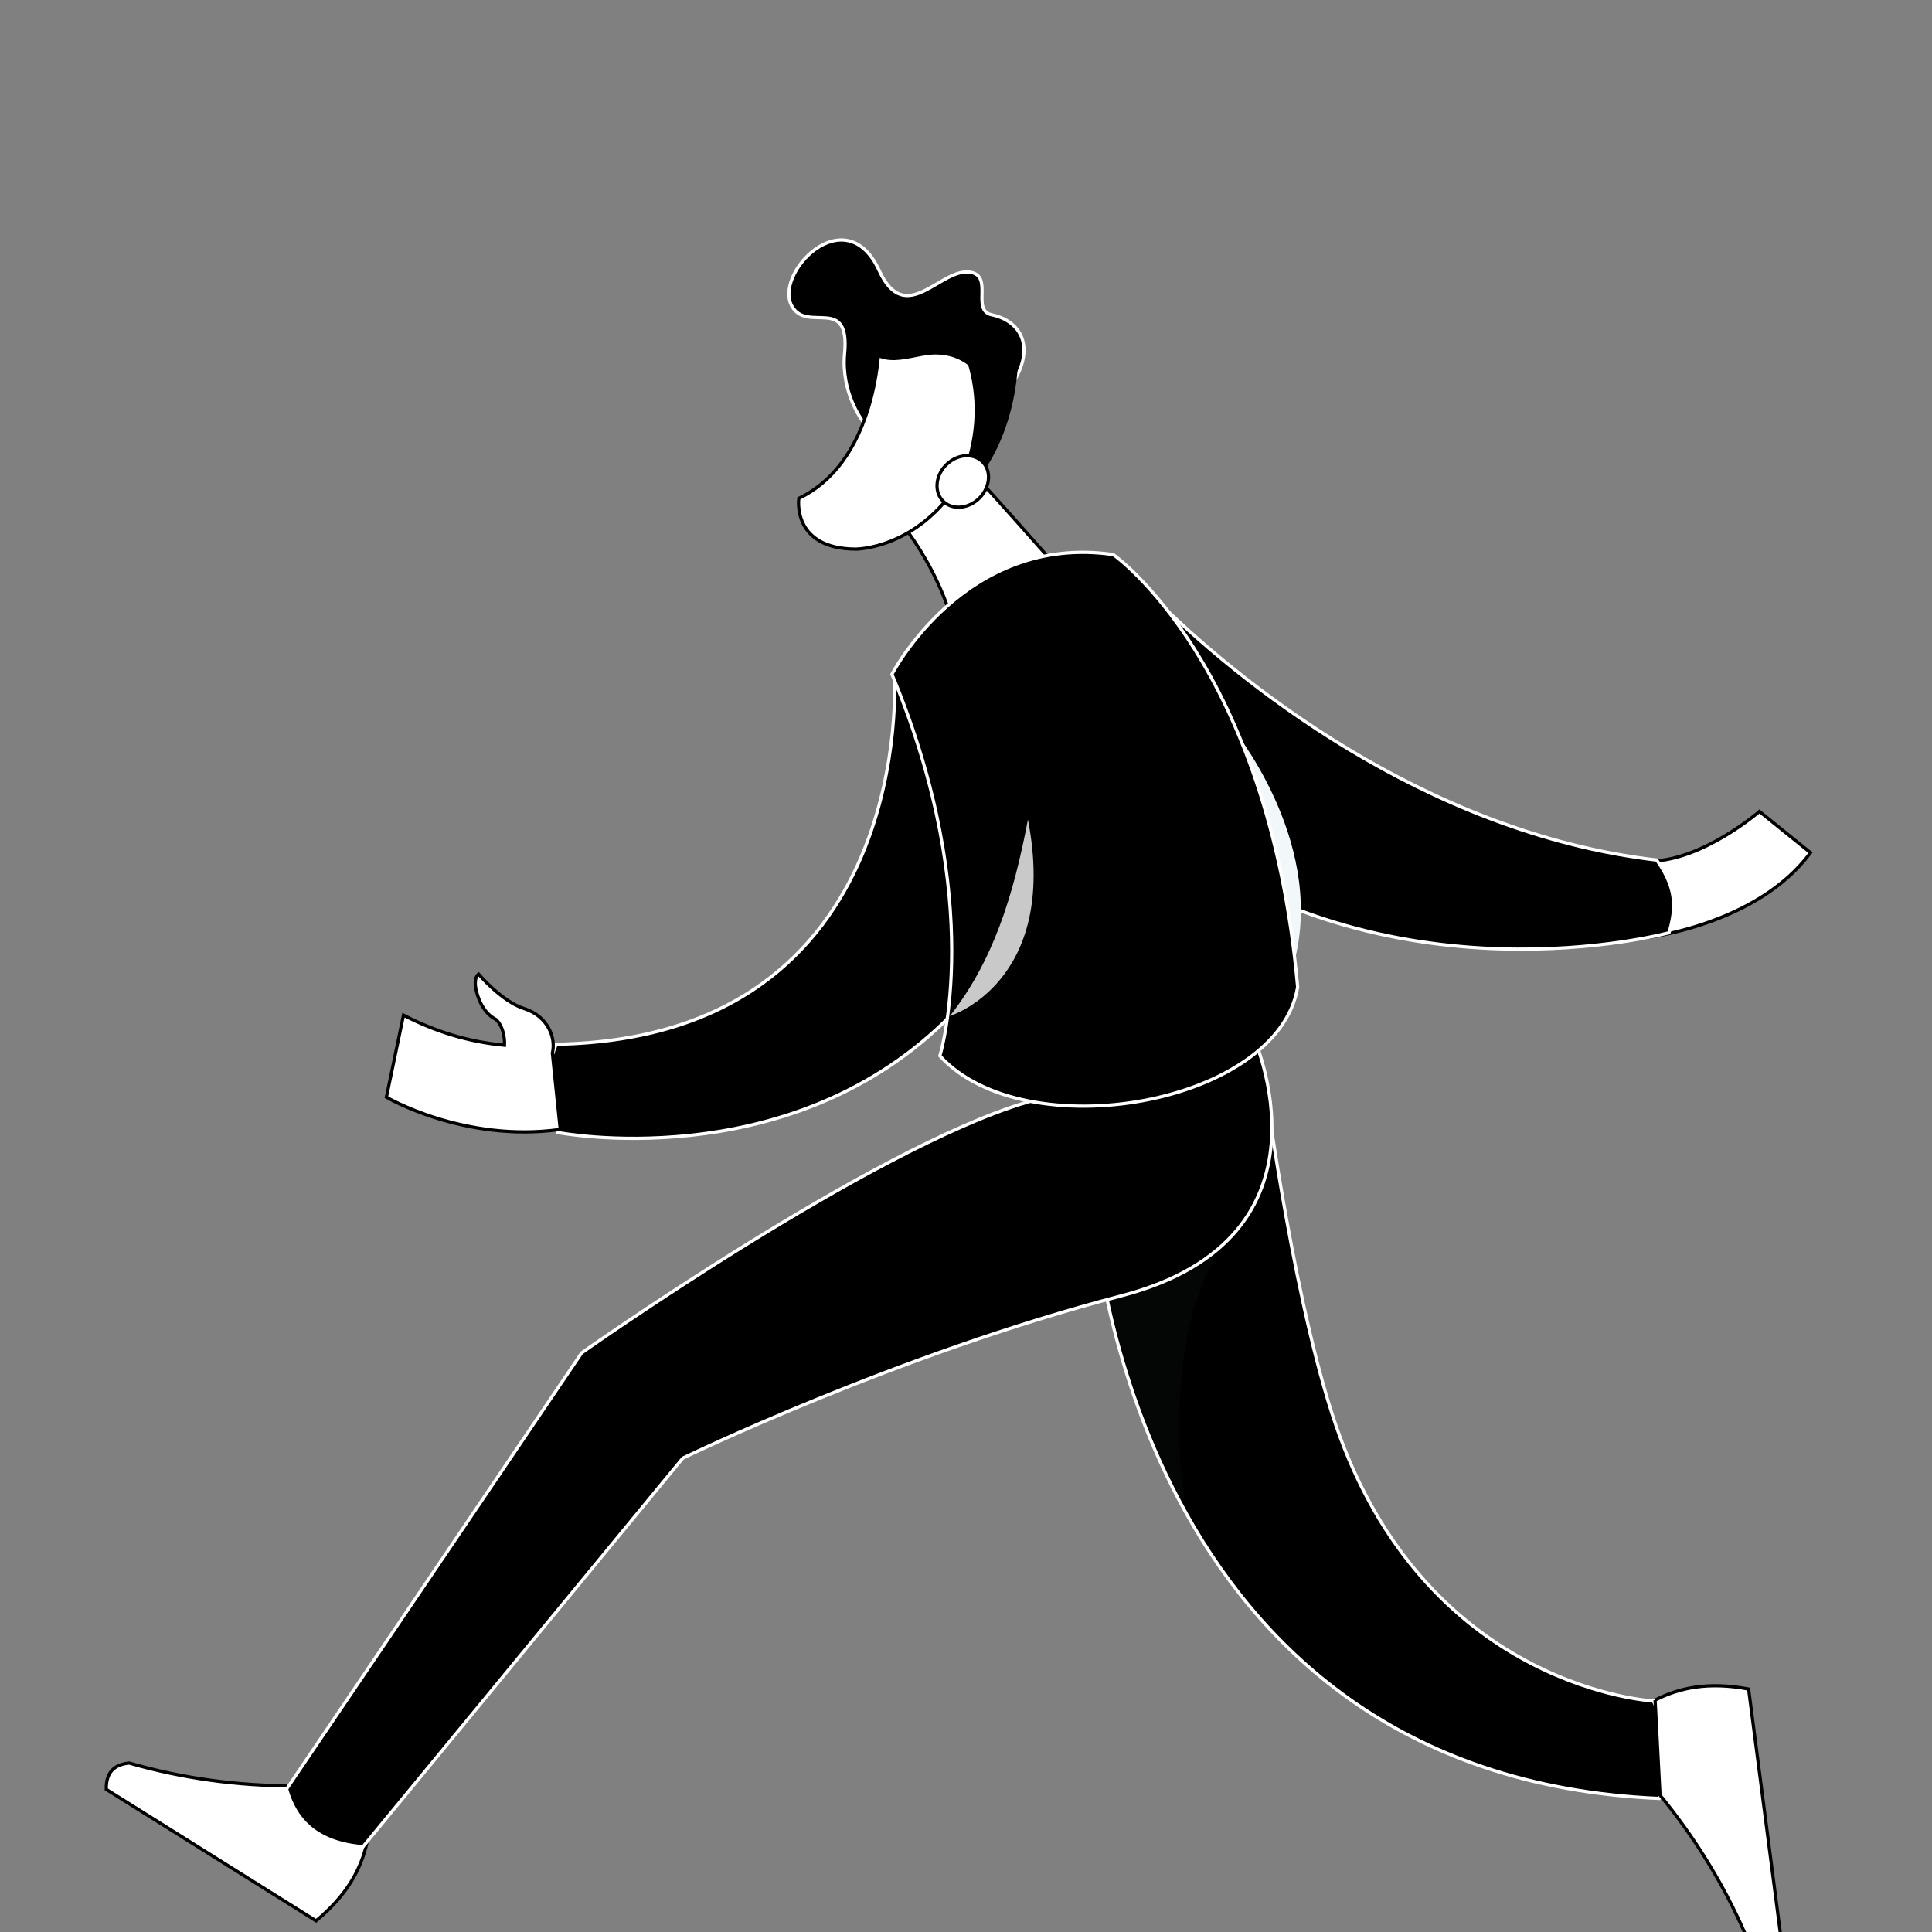
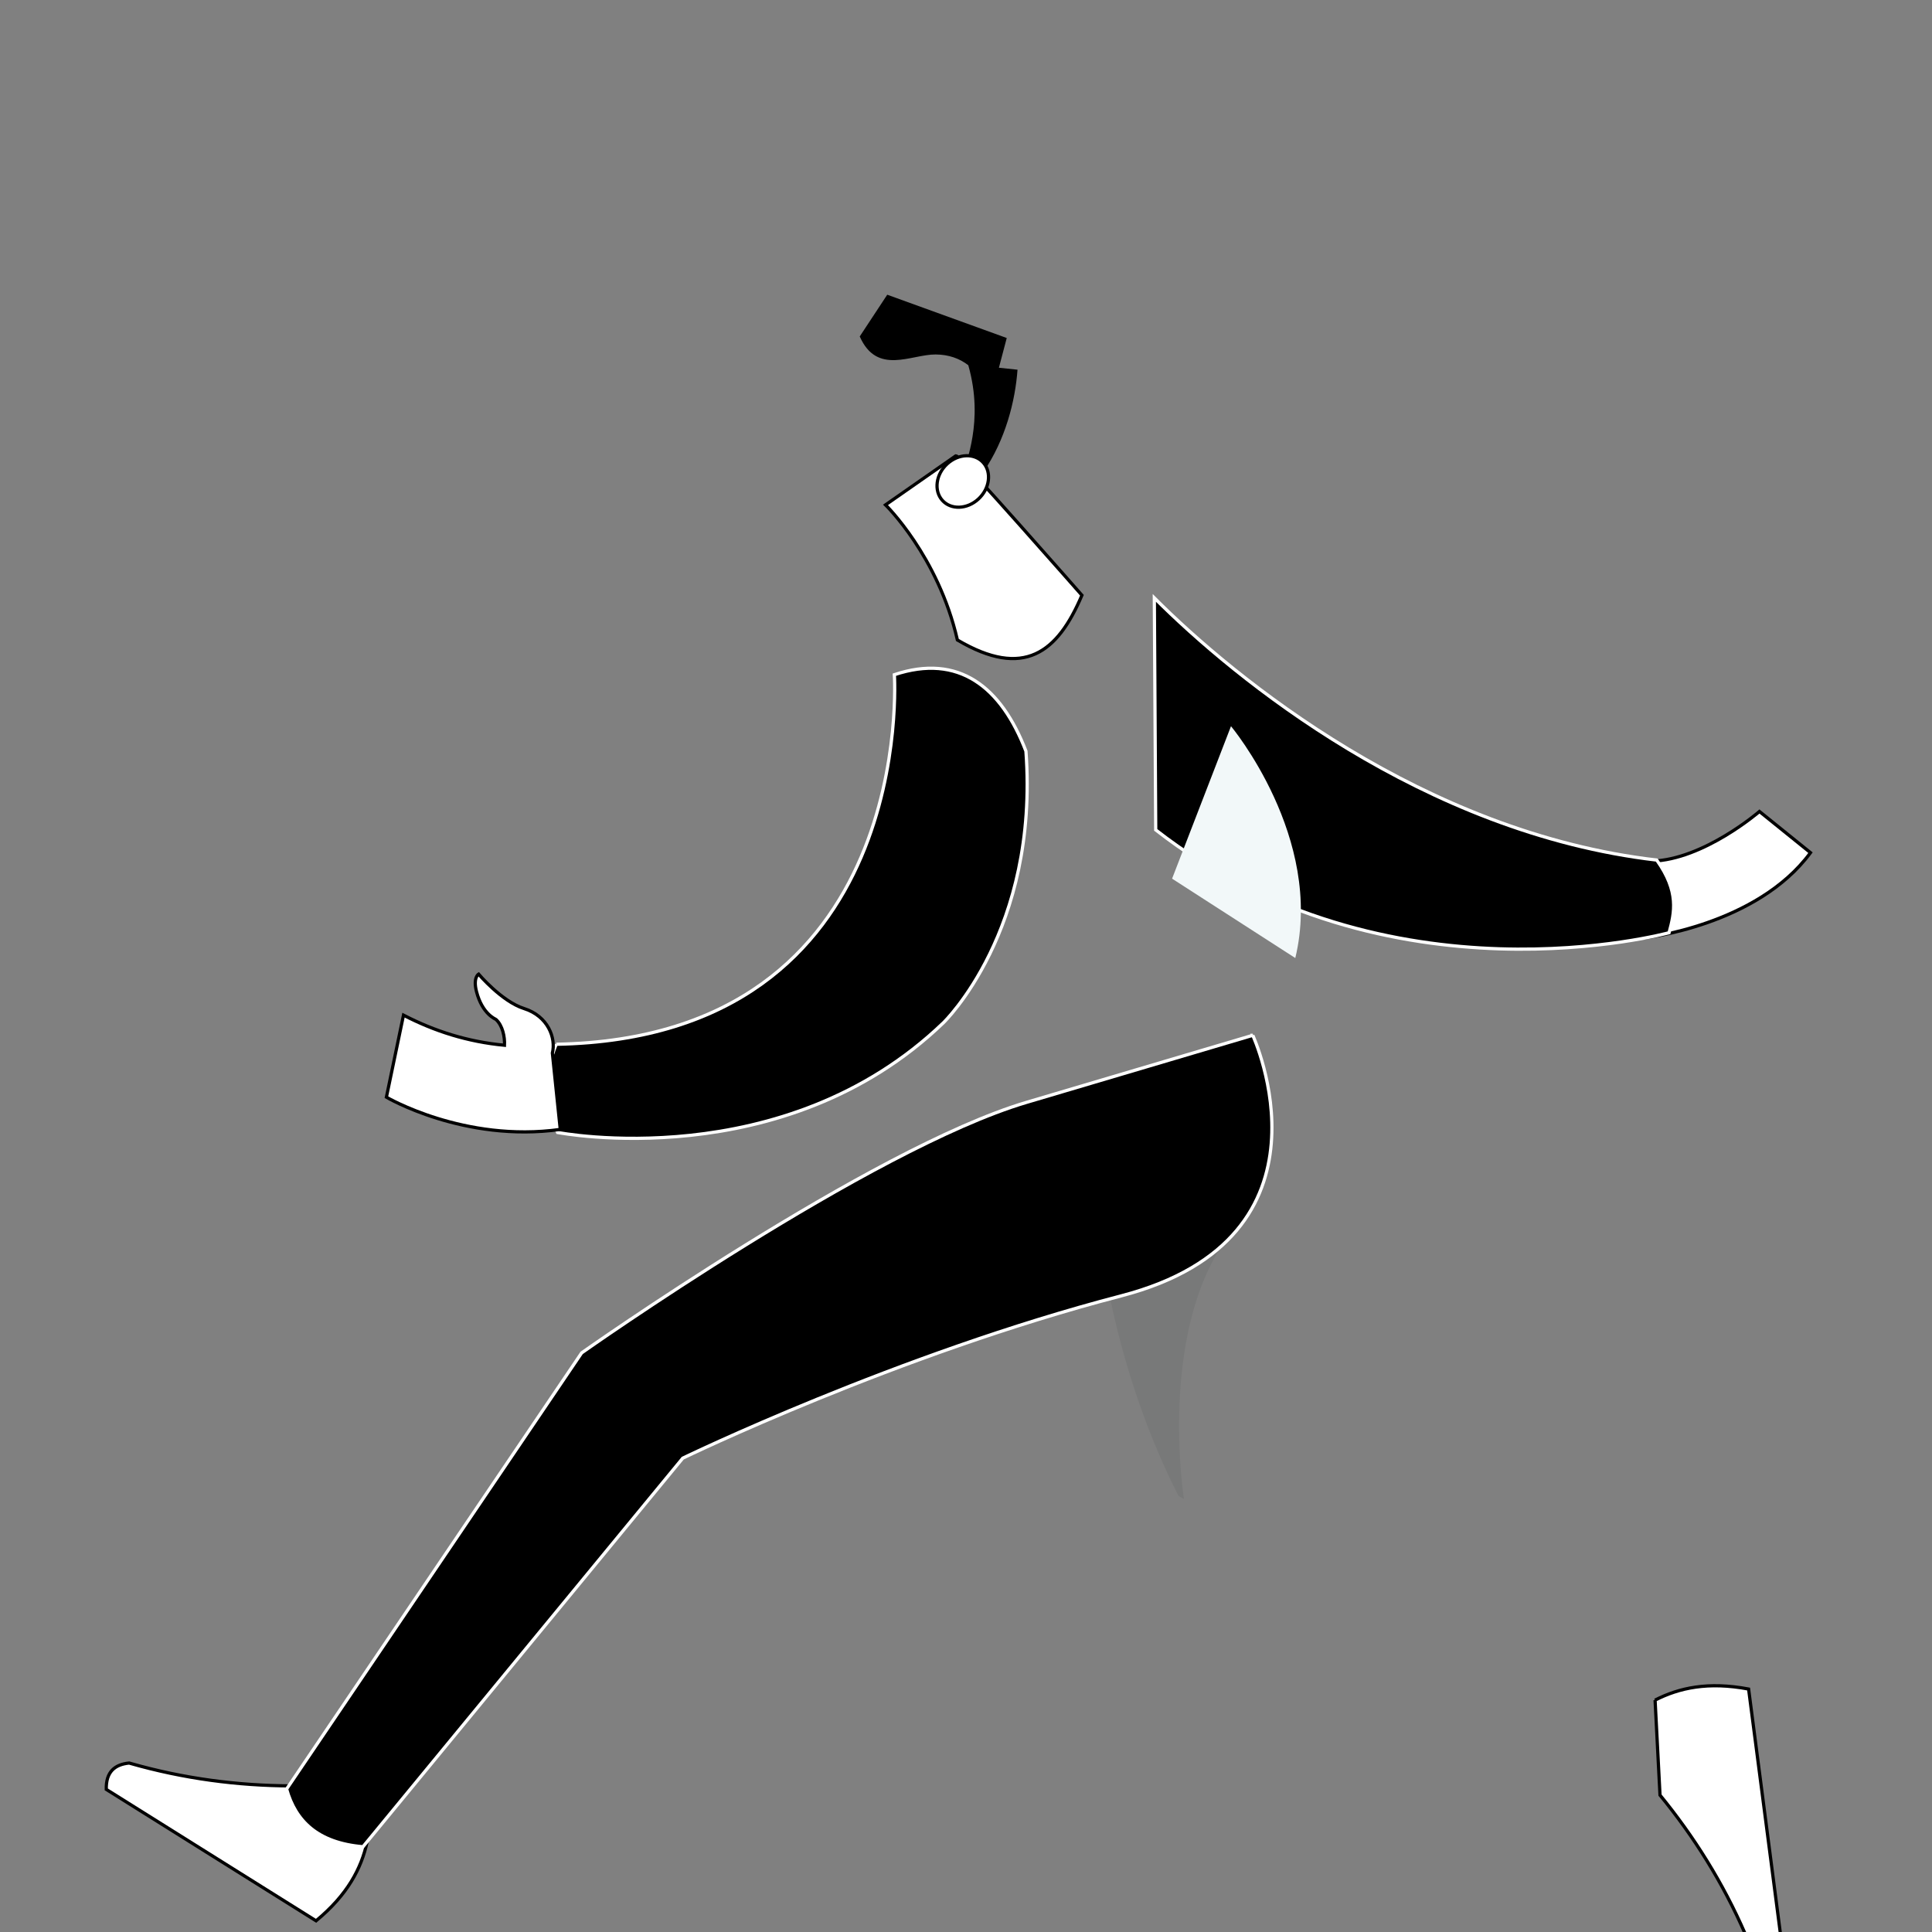
<svg xmlns="http://www.w3.org/2000/svg" width="600" height="600" viewBox="0 0 600 600">
  <rect x="0" y="0" width="600" height="600" fill="#808080" stroke="none" />
  <g fill="none" fill-rule="evenodd">
    <path fill="#FFF" stroke="#000" d="M114 572.125l-23.645-17.5c-16.489-.085-33.21-2.198-50.253-7.1-4.447.448-7.225 2.724-7.098 8.186l65.151 40.814c9.815-8.12 14.02-16.257 15.845-24.4z" />
-     <path fill="#000" stroke="#FFF" d="M340 379.09s11.755 172.428 175.287 179.435c4.182-9.665 3.491-19.058-1.808-30.27 0 0-68.306-3.471-97.343-82.057-13.675-37.014-23.105-108.291-23.105-108.291S345.715 324.835 340 379.09z" />
    <path fill="#343839" d="M343 393.79l38-9.265c-21.41 29.8-13.315 81-13.315 81a59.184 59.184 0 0 1-1.676-.936c-14.056-27.664-20.314-54.738-23.009-70.8z" opacity=".09" />
    <path fill="#000" stroke="#FFF" d="M389.061 321.525s28.913 62.756-40.85 80.914c-69.532 18.099-136.169 50.403-136.169 50.403L112.72 573.525c-14.115-1.199-20.93-8.01-23.72-17.917l91.63-135.452s89.825-63.432 138.073-77.782l70.358-20.85z" />
    <path fill="#FFF" stroke="#000" d="M514 527.985l1.531 29.507c10.464 12.79 19.504 27.063 26.587 43.377 3.188 3.146 6.728 3.83 10.882.223l-9.956-76.545c-12.566-2.364-21.563-.385-29.044 3.438zM275 156.793s16.352 15.867 22.327 41.957c20.668 12.196 31.132 3.896 38.673-13.89 0 0-38.249-43.539-39.109-43.335L275 156.793z" />
-     <path fill="#000" stroke="#FFF" d="M267.817 130.633s-6.667-8.656-5.526-20.84c1.706-18.205-11.32-6.436-16.241-14.496-6.188-10.139 16.554-33.979 26.987-11.284 8.267 17.981 19.118-1.113 28.388.541 7.151 1.276.122 11.84 6.559 13.2 8.88 1.879 13.344 9.66 7.116 20.301-17.353 29.653-47.283 12.578-47.283 12.578z" />
    <path fill="#FFF" stroke="#000" d="M510.635 291.282s34.97-3.813 51.629-26.476l-15.85-12.79s-17.359 15.013-33.475 15.421l-2.304 23.845z" />
    <path fill="#000" stroke="#FFF" d="M358.485 185.685c25.01 25.045 83.58 72.996 156.035 81.42 7.017 9.813 5.538 16.263 3.824 22.561 0 0-87.624 23.967-159.427-31.935l-.432-72.046z" />
-     <path fill="#FFF" stroke="#000" d="M273.15 103.525s.75 38.84-25.07 51.243c0 0-2.301 15.646 17.65 15.757.012 0 40.447.214 44.27-65.154 0 0-21.963 2.025-36.85-1.846z" />
    <path fill="#000" d="M310.218 114.204l5.782.608c-.712 9.802-3.76 21.787-10.593 31.738-3.643 2.68-5.478-1.018-5.478-1.018-.524-1.65 5.874-14.234.783-32.107-2.67-2.078-6.062-3.317-10.147-3.344-7.585-.049-18.202 6.582-23.565-5.594l8.542-12.962 37.112 13.443-2.436 9.236z" />
    <path fill="#FFF" stroke="#000" d="M294.16 144.058c3.517-3.225 8.54-3.393 11.212-.377 2.67 3.018 1.984 8.086-1.533 11.31-3.517 3.225-8.54 3.394-11.21.376-2.672-3.017-1.985-8.086 1.532-11.31z" />
    <path fill="#F2F8F9" d="M382.296 225.525s28.972 34.71 19.97 72L364 272.875l18.296-47.35z" />
-     <path fill="#000" stroke="#FFF" d="M172.736 324.305c-3.798 9.14-3.629 18.271.426 27.395 0 0 70.178 13.72 119.831-34.085.01-.008 29.707-28.607 25.621-84.34-7.705-20.027-20.886-30.391-40.865-23.743 0 0 7.53 112.753-105.013 114.773z" />
-     <path fill="#000" stroke="#FFF" d="M345.73 172.223S393.956 205.805 403 306.52c-6.053 36.567-84.675 50.38-111.121 21.387 0 0 14.786-47.588-14.879-118.5 0 0 22.573-43.898 68.73-37.184z" />
-     <path fill="#C9C9C9" d="M295 315.525s34.005-10.437 24.237-61c-4.552 23.91-10.887 44.03-24.237 61z" />
+     <path fill="#000" stroke="#FFF" d="M172.736 324.305c-3.798 9.14-3.629 18.271.426 27.395 0 0 70.178 13.72 119.831-34.085.01-.008 29.707-28.607 25.621-84.34-7.705-20.027-20.886-30.391-40.865-23.743 0 0 7.53 112.753-105.013 114.773" />
    <path fill="#FFF" stroke="#000" d="M156.673 324.612c.136-2.582-.59-6.178-2.661-8.023-.14-.124-4.214-1.625-6.029-8.625-1.147-4.424.655-5.44.655-5.44s7.198 8.505 14.09 10.682c7.485 2.364 9.984 9.2 8.816 13.837L174 350.755c-29.884 4.179-54-10.019-54-10.019l5.308-25.474c9.635 4.986 19.883 8.265 31.365 9.35z" />
  </g>
</svg>